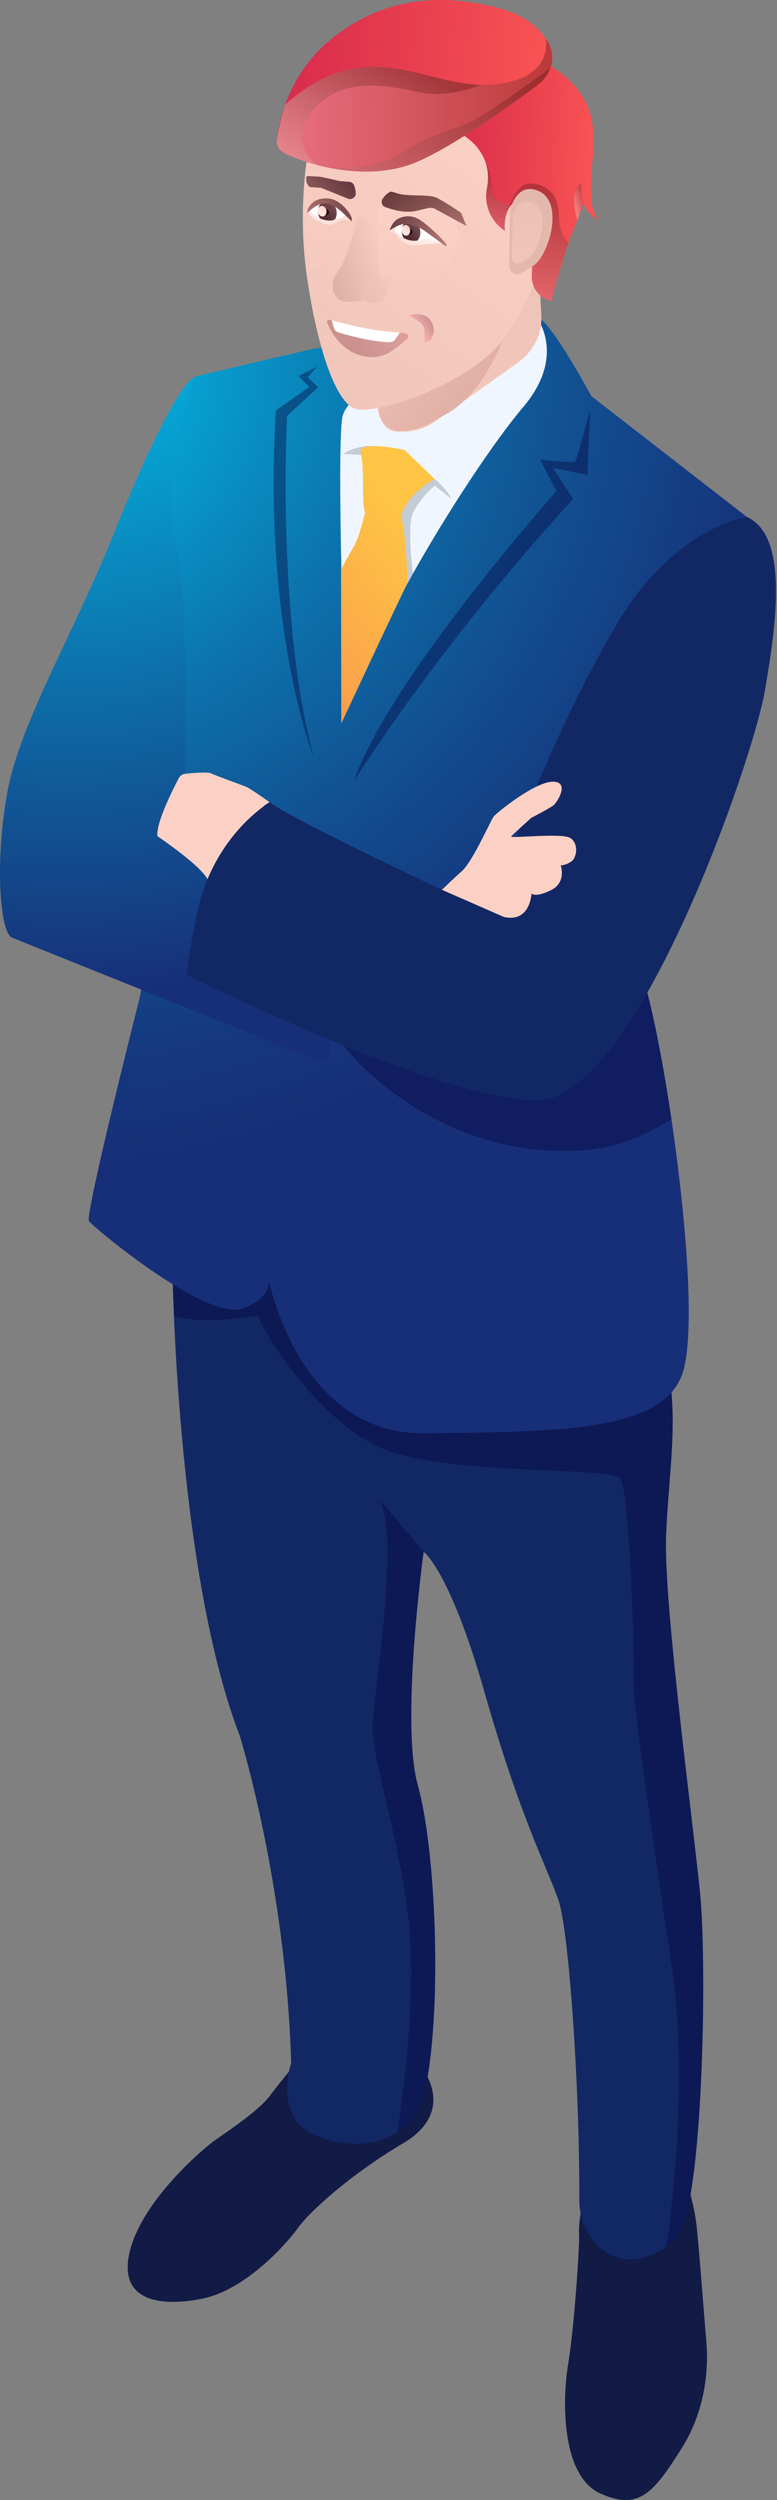
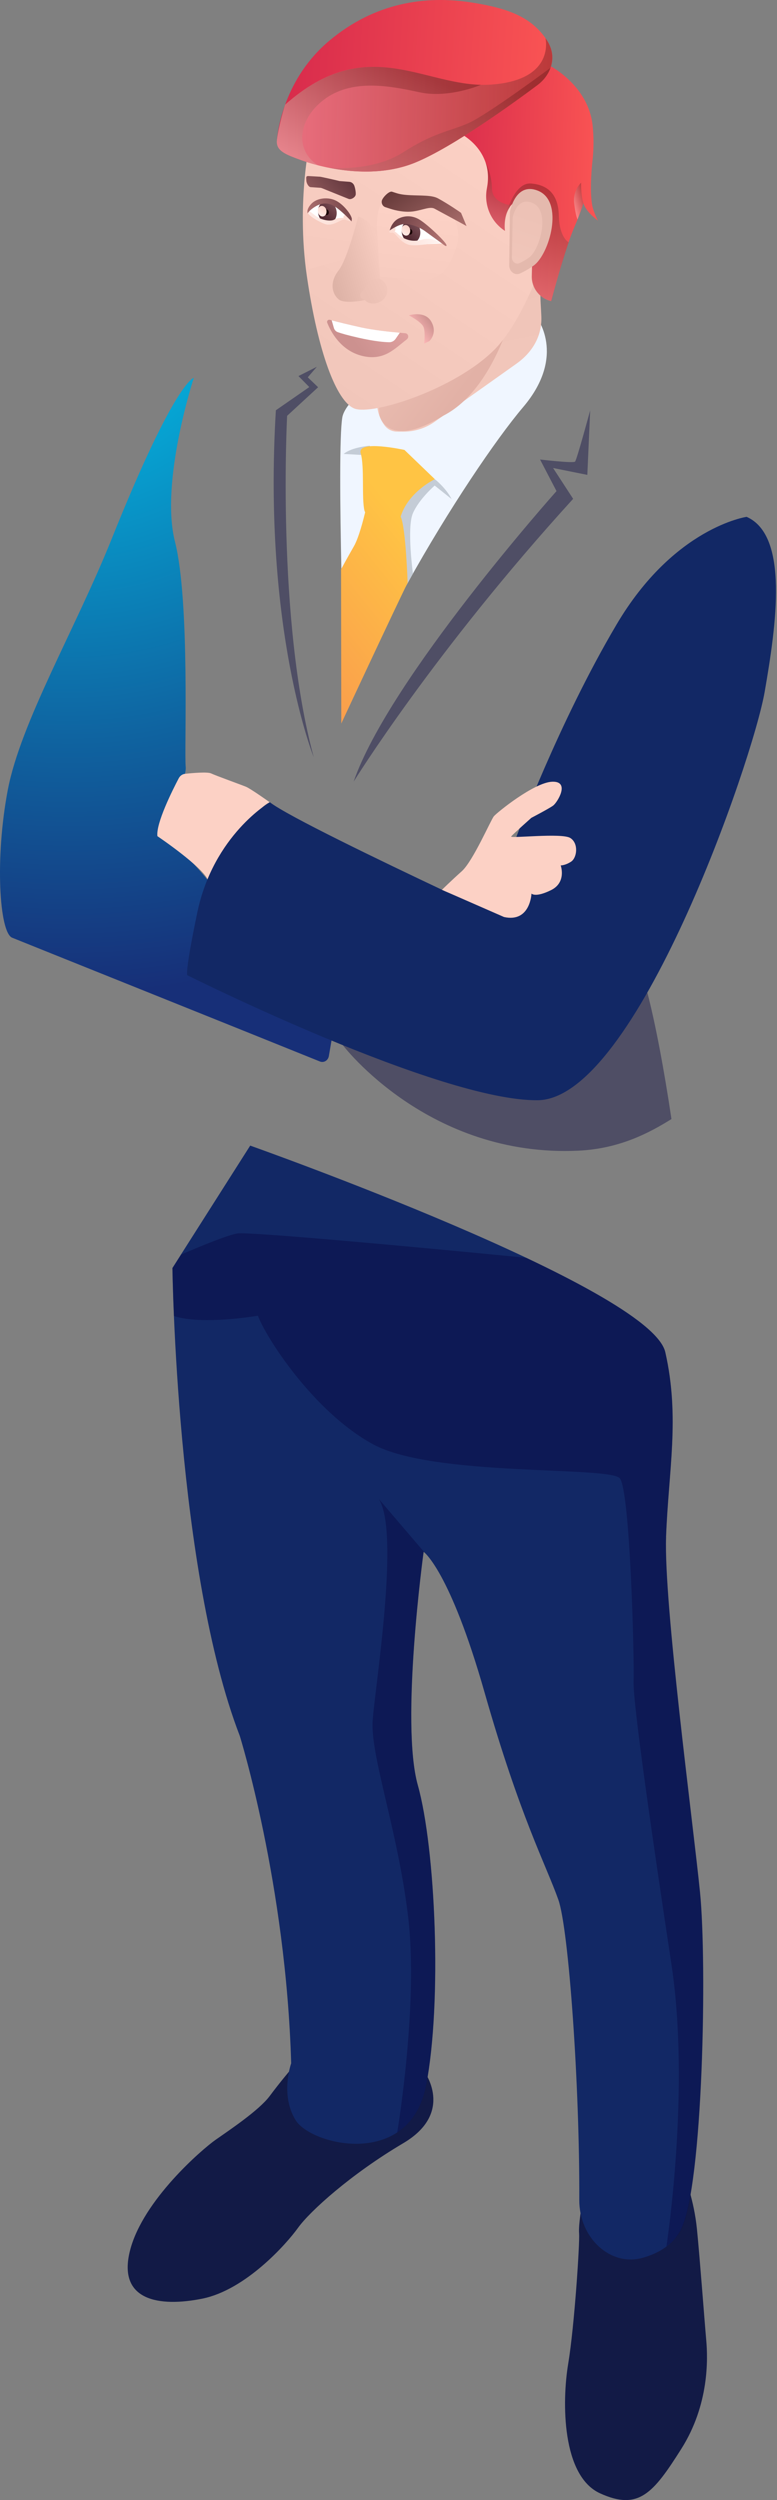
<svg xmlns="http://www.w3.org/2000/svg" width="242" height="778" viewBox="0 0 242 778" fill="none">
  <rect x="0" y="0" width="242" height="778" fill="#808080" stroke="none" />
  <path d="M90.607 643.973C90.607 643.973 87.338 647.791 83.964 652.316C80.564 656.84 71.045 663.143 67.043 665.967C63.042 668.792 44.578 684.588 40.525 700.227C36.445 715.971 49.574 718.037 63.042 715.317C76.511 712.571 89.168 698.37 92.83 693.27C96.491 688.171 109.201 676.637 125.573 666.961C141.892 657.337 132.006 644.444 132.006 644.444L90.607 643.999V643.973Z" fill="#121A46" />
  <path d="M213.316 677.553C213.316 677.553 216.14 684.562 217.056 693.585C217.971 702.659 219.435 722.405 219.958 728.21C220.481 734.042 220.9 748.322 212.191 762.078C203.456 775.886 198.906 781.378 186.902 775.913C174.95 770.473 175.002 747.406 176.964 735.612C178.925 723.869 180.599 697.769 180.364 695.049C180.128 692.329 181.2 686.34 181.2 686.34L213.316 677.553Z" fill="#121A46" />
  <path d="M53.709 394.688C53.709 394.688 54.86 488.837 74.683 540.2C74.683 540.2 89.067 586.254 90.689 642.09C90.689 642.09 87.184 651.819 92.049 659.743C96.913 667.693 127.695 675.016 132.716 648.89C137.711 622.999 135.645 575.244 130.127 555.551C124.635 536.016 131.931 482.9 131.931 482.9C131.931 482.9 140.091 488.627 150.944 526.758C161.98 565.437 170.062 580.344 173.906 591.197C177.123 600.298 180.575 649.047 180.418 684.562C180.366 696.487 190.199 705.51 200.294 702.581C205.184 701.168 209.656 698.553 212.036 693.898C219.019 680.246 220.196 610.655 217.999 588.844C215.828 567.189 206.675 499.01 207.433 478.271C208.192 457.689 211.801 441.082 207.198 420.788C202.621 400.65 77.926 356.505 77.926 356.505L53.657 394.661L53.709 394.688Z" fill="url(#paint0_radial_408_3640)" />
  <path opacity="0.4" d="M207.458 478.298C208.217 457.716 211.826 441.109 207.223 420.815C205.497 413.23 186.641 402.194 163.888 391.419C125.679 387.653 77.297 383.286 73.95 383.835C70.942 384.332 63.018 387.575 56.428 390.399L53.708 394.688C53.708 394.688 53.786 400.311 54.178 409.543C63.096 412.446 80.331 409.438 80.331 409.438C82.711 415.976 97.566 439.331 116.238 449.478C134.99 459.651 189.831 456.173 193.048 460.043C196.265 463.914 197.599 516.428 197.337 523.175C197.076 529.949 203.326 572.944 209.158 611.518C214.964 650.041 207.798 697.56 207.563 699.103C209.393 697.743 210.989 696.069 212.087 693.925C219.07 680.273 220.247 610.682 218.05 588.87C215.879 567.216 206.726 499.037 207.484 478.298H207.458Z" fill="#06033E" />
-   <path d="M96.961 108.684C96.961 108.684 70.704 114.803 61.838 116.922C60.373 117.262 59.17 118.334 58.595 119.772C55.954 126.415 49.259 147.128 53.678 177.674C59.197 215.752 56.947 241.695 56.947 241.695L43.453 310.685C43.453 310.685 26.349 378.159 27.709 380.016C29.069 381.899 64.375 411.346 75.62 407.162C86.84 403.004 83.204 396.152 83.204 396.152C83.204 396.152 91.966 446.521 132.397 446.024C172.829 445.528 205.833 445.685 212.398 427.875C218.91 410.196 208.998 337.152 201.571 308.803C194.222 280.741 177.223 225.742 177.223 225.742L232.535 160.806L184.179 123.277C184.179 123.277 172.594 101.727 167.939 99.007C163.283 96.287 160.877 98.589 160.877 98.589L96.935 108.658L96.961 108.684Z" fill="url(#paint1_radial_408_3640)" />
  <path d="M166.95 98.485C166.95 98.485 176.731 110.437 162.948 126.677C154.423 136.72 139.673 158.531 126.989 181.388C119.012 195.772 111.611 203.461 107.4 215.91C107.4 215.91 106.851 201.107 106.354 178.433C105.884 157.223 105.701 135.36 106.616 129.894C108.525 118.649 156.227 93.045 166.95 98.459V98.485Z" fill="#F0F6FF" />
  <path d="M60.348 117.602C60.348 117.602 54.516 118.491 34.797 167.658C23.63 195.51 6.448 224.696 2.42 245.854C-1.633 267.194 -0.195 290.182 3.78 291.804C7.625 293.373 77.583 321.408 99.629 330.326C100.858 330.823 102.192 330.012 102.427 328.626L108.626 292.405L65.265 274.595C65.265 274.595 57.131 263.925 49.443 259.95C49.443 259.95 58.334 243.134 57.837 238.583C57.341 234.033 59.25 187.298 54.49 168.547C49.782 149.927 60.348 117.628 60.348 117.628V117.602Z" fill="url(#paint2_radial_408_3640)" />
  <path d="M83.991 249.646C83.991 249.646 78.081 245.436 76.616 244.834C75.152 244.233 67.227 241.382 65.737 240.676C64.612 240.153 59.983 240.545 57.656 240.807C56.819 240.885 56.086 241.408 55.668 242.193C53.785 245.776 48.528 256.21 49.025 260.212C49.025 260.212 63.331 269.836 64.9 274.125L67.201 274.648C67.201 274.648 77.087 252.784 83.991 249.646Z" fill="#FCD1C5" />
  <path opacity="0.4" d="M201.598 308.829C199.82 302.056 197.466 293.687 194.955 284.874L106.743 325.201C106.743 325.201 133.392 360.35 180.258 358.075C193.072 357.447 202.33 352.478 209.13 348.241C206.802 332.628 204.083 318.271 201.598 308.829Z" fill="#06033E" />
  <path d="M232.562 160.833C232.562 160.833 209.94 164.05 192.051 194.308C173.928 224.907 160.695 260.788 160.695 260.788L160.093 264.867C158.498 275.538 147.749 281.657 138.387 277.238C118.615 267.901 89.429 253.857 84.042 249.647C84.042 249.647 66.493 259.794 61.446 283.985C57.392 303.416 58.36 303.495 58.36 303.495C58.36 303.495 136.974 342.75 167.52 342.383C198.067 341.991 234.471 236.571 238.158 215.309C241.82 194.23 245.716 166.717 232.588 160.859L232.562 160.833Z" fill="url(#paint3_radial_408_3640)" />
  <path d="M137.655 276.897C137.655 276.897 140.349 274.23 143.827 271.118C147.306 268.006 152.876 255.139 153.818 254.014C154.759 252.889 166.397 243.422 172.046 243.265C177.695 243.108 173.563 249.751 172.281 250.693C171 251.634 165.482 254.511 165.482 254.511C165.482 254.511 159.833 259.532 159.205 260.291C158.577 261.023 175.001 259.088 177.643 260.788C180.284 262.487 179.709 266.933 177.878 268.136C176.047 269.339 174.635 269.313 174.635 269.313C174.635 269.313 176.544 274.57 171.627 277.002C166.685 279.434 165.534 278.074 165.534 278.074C165.534 278.074 165.194 287.175 156.982 285.371L137.682 276.924L137.655 276.897Z" fill="#FCD1C5" />
  <path d="M140.693 155.34L135.384 151.104C135.384 151.104 130.494 155.314 128.585 159.76C126.676 164.232 128.611 178.512 128.611 178.512L126.989 181.414L125.002 177.622L123.302 160.754C123.302 160.754 125.106 148.358 125.263 148.044C125.446 147.73 135.463 149.142 135.463 149.142C135.463 149.142 138.941 151.888 140.667 155.34H140.693Z" fill="#C4CCD6" />
  <path d="M115.218 138.708C115.218 138.708 109.569 139.101 107.032 141.271C107.032 141.271 112.969 141.559 113.884 141.69C114.8 141.82 115.218 138.708 115.218 138.708Z" fill="#C4CCD6" />
  <path d="M135.461 149.143L125.968 140.016C125.968 140.016 111.113 136.747 112.343 141.036C113.572 145.325 112.578 155.053 113.519 158.924C113.572 159.107 113.65 159.264 113.729 159.421C113.232 161.461 111.767 167.371 110.172 170.091C108.237 173.438 106.223 177.178 106.223 177.178L106.301 225.142C106.301 225.142 123.301 188.685 126.962 181.363C126.962 181.363 126.386 164.05 124.791 160.781C127.119 153.066 135.435 149.117 135.435 149.117L135.461 149.143Z" fill="url(#paint4_linear_408_3640)" style="mix-blend-mode:multiply" />
  <path opacity="0.4" d="M183.816 127.697C183.816 127.697 179.658 143.074 179.109 143.65C178.56 144.225 168.203 142.996 168.203 142.996L173.329 152.829C173.329 152.829 121.155 211.254 110.145 243.238C110.145 243.238 135.173 202.754 178.507 155.235L172.257 145.637L182.927 147.782L183.816 127.697Z" fill="#06033E" />
  <path opacity="0.4" d="M98.632 114.202L95.86 117.419L99.077 120.505L89.427 129.397C89.427 129.397 86.053 192.764 97.717 235.628C97.717 235.628 81.79 196.269 85.922 127.671L96.331 120.452L92.957 117.027L98.606 114.176L98.632 114.202Z" fill="#06033E" />
  <path opacity="0.4" d="M131.953 482.926C131.953 482.926 132.084 483.031 132.346 483.266L117.962 466.45C124.605 476.728 116.89 524.3 116.079 535.284C115.268 546.346 123.872 569.308 127.115 596.48C130.384 623.888 123.742 663.483 123.715 663.614C127.978 660.815 131.352 656.134 132.738 648.916C137.733 623.025 135.667 575.271 130.149 555.578C124.657 536.042 131.953 482.926 131.953 482.926Z" fill="#06033E" />
  <path d="M169.066 66.435C168.422 70.355 168.185 74.332 168.356 78.314C168.553 82.815 168.057 88.711 168.423 94.937C168.5 96.22 168.559 97.376 168.605 98.419C168.875 104.536 165.829 109.646 160.851 113.178L135.384 131.249C132.546 133.263 129.145 134.338 125.655 134.324L123.602 134.315C122.087 134.309 120.661 133.582 119.761 132.358C118.258 130.312 117.443 127.845 117.432 125.313L117.313 95.478L120.971 78.834L171.891 49.284L169.066 66.445L169.066 66.435Z" fill="url(#paint5_linear_408_3640)" />
  <path d="M162.327 86.316C162.327 86.316 156.888 119.727 138.097 129.352C120.458 140.187 118.173 129.227 118.173 129.227L116.787 107.862L162.328 86.304L162.327 86.316Z" fill="url(#paint6_linear_408_3640)" style="mix-blend-mode:multiply" />
  <path d="M96.848 42.135L107.887 34.087L108.174 24.34C108.174 24.34 128.339 2.23 145.566 2.233C162.793 2.237 170.214 18.683 174.439 31.439C178.675 44.184 174.517 64.564 174.517 64.564C174.517 64.564 166.243 96.493 153.998 108.804C141.753 121.114 115.952 129.382 110.357 127.124C104.761 124.879 99.01 109.515 95.573 85.919C92.135 62.323 96.848 42.147 96.848 42.147L96.848 42.135Z" fill="url(#paint7_linear_408_3640)" />
  <path d="M106.928 59.399C109.651 60.753 110.84 62.645 111.361 64.154C111.788 65.388 111.781 66.727 111.46 67.992C110.498 71.689 107.485 80.623 107.485 80.623L96.218 83.748C94.8 73.354 95.221 63.969 95.367 56.552C95.367 56.552 101.638 56.748 106.939 59.4L106.928 59.399Z" fill="url(#paint8_linear_408_3640)" />
  <path d="M117.545 73.704C117.545 73.704 116.381 62.917 120.464 62.325C124.548 61.733 136.644 62.856 139.267 64.975C140.293 65.802 141.139 67.308 141.804 68.831C142.986 71.565 143.027 74.705 141.938 77.456L140.654 80.713C139.051 84.79 135.291 87.345 131.209 87.152L118.389 86.097L117.556 73.692L117.545 73.704Z" fill="url(#paint9_linear_408_3640)" />
  <path d="M145.304 70.34L143.603 66.258C143.33 66.015 139.446 63.369 136.395 61.722C134.483 60.694 131.157 60.91 127.799 60.745C125.474 60.632 124.368 60.394 123.267 60.034L122.098 59.659C121.185 59.367 119.044 61.551 118.898 62.574C118.78 63.414 119.249 64.216 119.995 64.465L121.586 64.978C123.089 65.464 126.102 66.204 128.918 65.76C131.824 65.295 133.963 64.201 135.345 64.939C138.208 66.481 145.238 70.288 145.303 70.352L145.304 70.34Z" fill="url(#paint10_linear_408_3640)" />
  <path d="M110.737 60.799C110.91 60.316 110.731 58.924 110.382 57.881C110.136 57.148 109.523 56.647 108.816 56.583L105.719 56.343C105.541 56.262 99.89 54.993 99.698 54.998L95.97 54.782C95.204 54.802 95.39 55.312 95.408 56.146C95.426 56.98 96.092 58.28 96.858 58.248L99.856 58.448C100.047 58.443 101.368 58.996 101.545 59.076L108.541 61.892C109.251 62.201 110.442 61.56 110.727 60.775L110.737 60.799Z" fill="url(#paint11_linear_408_3640)" />
  <path d="M95.807 65.921C95.807 65.921 96.45 63.797 98.976 62.592C102.862 60.751 108.938 66.3 109.345 67.961C109.732 69.535 108.319 68.364 107.162 68.283C106.107 68.206 103.668 70.544 101.232 69.677C99.252 68.975 95.829 66.966 95.796 65.909L95.807 65.921Z" fill="white" />
-   <path d="M137.672 75.786C137.672 75.786 134.471 71.803 130.317 69.818C126.274 67.887 121.782 70.731 121.367 71.708C120.965 72.673 121.879 72.218 122.581 72.453C123.282 72.688 125.027 75.745 127.656 76.213C130.374 76.697 135.392 75.294 137.683 75.774L137.672 75.786Z" fill="white" />
+   <path d="M137.672 75.786C137.672 75.786 134.471 71.803 130.317 69.818C126.274 67.887 121.782 70.731 121.367 71.708C120.965 72.673 121.879 72.218 122.581 72.453C123.282 72.688 125.027 75.745 127.656 76.213L137.672 75.786Z" fill="white" />
  <path d="M125.284 73.062C125.843 74.941 127.51 76.039 129.015 75.506C130.52 74.972 131.294 73.021 130.735 71.141C130.177 69.261 128.51 68.164 127.005 68.697C125.499 69.23 124.725 71.182 125.284 73.062Z" fill="url(#paint12_linear_408_3640)" />
  <path d="M127.654 76.226C125.026 75.759 123.293 72.706 122.58 72.471C121.879 72.236 120.965 72.679 121.367 71.727C121.502 71.389 122.116 70.85 123.009 70.357C123.082 70.556 123.152 70.816 123.163 71.171C123.18 72.016 122.854 72.028 122.854 72.028C122.854 72.028 123.231 72.177 123.569 72.496C123.908 72.803 126.784 75.997 131.534 74.55C134.635 73.615 137.668 75.8 137.668 75.8C135.389 75.321 130.36 76.721 127.643 76.238L127.654 76.226Z" fill="url(#paint13_linear_408_3640)" />
  <path d="M137.676 75.782C137.676 75.782 134.357 73.373 132.4 71.949C130.455 70.526 127.638 69.596 125.811 69.723C124.029 69.851 121.369 71.713 121.369 71.713L121.47 71.373C121.948 69.846 122.947 68.546 124.26 67.946C125.734 67.279 127.874 66.87 130.252 68.114C132.664 69.371 138.58 74.994 139.004 76.139C139.428 77.272 137.676 75.782 137.676 75.782Z" fill="url(#paint14_linear_408_3640)" />
  <path d="M99.236 66.998C99.795 68.878 101.461 69.975 102.967 69.442C104.472 68.909 105.246 66.957 104.687 65.078C104.128 63.198 102.462 62.1 100.956 62.634C99.451 63.167 98.677 65.119 99.236 66.998Z" fill="url(#paint15_linear_408_3640)" />
  <path d="M98.297 67.144C99.885 68.465 102.981 69.023 104.106 68.344C105.241 67.665 106.979 67.817 106.979 67.817L106.967 67.51C106.954 67.204 107.415 66.879 107.415 66.879L108.307 66.436C108.871 67.057 109.246 67.622 109.335 67.992C109.722 69.561 108.31 68.394 107.154 68.313C106.1 68.236 103.662 70.566 101.227 69.703C99.249 69.003 95.828 67.001 95.795 65.948C95.795 65.948 95.832 65.851 95.893 65.707L96.098 65.629C96.098 65.629 96.698 65.847 98.285 67.168L98.297 67.144Z" fill="url(#paint16_linear_408_3640)" />
  <path d="M109.434 68.853C109.434 68.853 106.238 65.405 103.986 64.079C101.812 62.794 99.602 63.262 97.587 64.682C96.124 65.719 95.832 66.395 95.832 66.395C95.832 66.395 95.251 65.256 96.987 63.407C98.782 61.5 102.449 61.198 104.912 62.593C107.486 64.053 109.676 67.279 109.578 68.232C109.479 69.186 109.444 68.865 109.444 68.865L109.434 68.853Z" fill="url(#paint17_linear_408_3640)" />
  <path d="M127.002 72.353C127.144 72.826 127.563 73.1 127.94 72.967C128.316 72.834 128.512 72.337 128.37 71.863C128.228 71.39 127.808 71.115 127.432 71.249C127.056 71.382 126.859 71.879 127.002 72.353Z" fill="#190404" />
  <path d="M101.004 66.292C101.147 66.765 101.566 67.04 101.942 66.906C102.318 66.773 102.515 66.276 102.372 65.803C102.23 65.329 101.811 65.055 101.435 65.188C101.058 65.322 100.862 65.819 101.004 66.292Z" fill="#190404" />
  <path d="M125.13 72.122C125.397 73.006 126.172 73.517 126.879 73.263C127.587 73.022 127.942 72.103 127.686 71.232C127.419 70.348 126.644 69.837 125.937 70.09C125.23 70.332 124.874 71.251 125.13 72.122Z" fill="url(#paint18_linear_408_3640)" />
  <path d="M99.066 66.169C99.333 67.053 100.108 67.564 100.815 67.31C101.522 67.069 101.878 66.15 101.622 65.279C101.355 64.395 100.58 63.884 99.873 64.137C99.165 64.391 98.81 65.298 99.066 66.169Z" fill="url(#paint19_linear_408_3640)" />
  <path d="M111.543 67.38C111.543 67.38 108.274 80.596 105.444 84.18C102.614 87.764 103.332 91.359 105.477 93.168C107.61 94.965 117.03 93.176 118.327 91.508C119.13 90.484 117.638 82.493 117.616 76.1C117.603 72.042 115.149 68.475 111.544 67.367L111.543 67.38Z" fill="url(#paint20_linear_408_3640)" />
  <path d="M115.515 87.391C116.788 86.307 118.617 86.5 119.677 87.833C120.348 88.683 120.831 89.76 120.586 91.031C119.977 94.182 116 95.31 114.068 93.784C113.486 93.331 113.468 93.183 112.911 93.002C112.109 92.725 111.967 91.55 112.628 90.985L115.515 87.366L115.515 87.391Z" fill="url(#paint21_linear_408_3640)" />
  <path d="M171.288 20.488C171.288 20.488 183.2 26.547 184.565 38.964C184.944 42.418 184.921 45.815 184.634 49.074C184.634 49.074 184.623 49.188 184.6 49.383C184.554 49.854 184.508 50.325 184.45 50.795C184.164 53.79 183.716 60.01 184.473 64.038C184.818 65.874 186.218 68.651 186.218 68.651C186.218 68.651 182.442 65.943 181.708 63.223C180.859 65.874 179.929 68.272 179.034 70.315C175.855 77.579 171.678 93.702 171.678 93.702C168.075 92.865 165.562 89.606 165.653 85.91L166.319 59.838C166.319 59.838 164.058 60.102 160.202 62.936C156.347 65.771 157.253 71.83 157.253 71.83C152.847 68.972 150.655 63.728 151.653 58.564C152.147 55.982 152.181 52.998 151.045 50.038C147.958 42.051 139.259 39.721 139.259 39.721L137.263 35.636L171.288 20.465V20.488Z" fill="url(#paint22_linear_408_3640)" />
  <path style="mix-blend-mode:multiply" opacity="0.5" d="M165.356 57.107C170.497 57.509 173.894 60.32 174.055 67.137C174.204 73.953 177.107 75.411 177.107 75.411C174.606 82.985 171.622 93.726 171.622 93.726C168.019 92.888 165.505 89.629 165.597 85.934L166.263 59.861C166.263 59.861 164.002 60.125 160.146 62.96C158.953 63.843 158.218 65.025 157.771 66.242C157.771 66.242 160.215 56.706 165.368 57.107H165.356Z" fill="url(#paint23_linear_408_3640)" />
  <path style="mix-blend-mode:multiply" opacity="0.5" d="M151.32 50.691C151.32 50.691 153.145 54.214 153.225 58.69C153.306 63.154 158.745 63.808 158.745 63.808L158.883 64.393C156.657 67.457 157.311 71.875 157.311 71.875C152.904 69.018 150.712 63.773 151.711 58.609C152.17 56.2 152.227 53.457 151.309 50.703L151.32 50.691Z" fill="url(#paint24_linear_408_3640)" />
  <path style="mix-blend-mode:multiply" opacity="0.5" d="M181.721 63.223C181.721 63.223 181.319 62.362 181.101 59.906C180.987 58.586 180.975 56.865 180.975 56.865C180.975 56.865 178.37 59.229 178.818 63.223C179.277 67.216 179.885 68.306 179.885 68.306L181.721 63.223Z" fill="url(#paint25_linear_408_3640)" />
  <path d="M167.356 26.524C169.514 24.906 171.166 22.657 171.786 20.029C172.302 17.837 172.176 15.048 169.892 11.858C165.313 5.478 158.749 2.632 146.952 0.784C132.482 -1.488 116.795 0.807 102.657 12.592C88.519 24.378 86.373 40.891 86.235 43.944C86.097 46.996 89.012 48.098 93.579 49.762C98.147 51.426 114.786 56.556 129.349 50.588C141.157 45.757 160.471 31.677 167.356 26.524Z" fill="url(#paint26_linear_408_3640)" />
  <path style="mix-blend-mode:multiply" opacity="0.5" d="M93.568 49.751C88.989 48.087 86.085 46.973 86.223 43.932C86.281 42.762 87.061 38.298 88.794 32.594C114.786 9.483 132.677 27.717 152.908 26.329C173.151 24.94 169.88 11.858 169.88 11.858C172.164 15.048 172.29 17.837 171.774 20.029C171.166 22.657 169.502 24.906 167.344 26.524C160.459 31.676 141.134 45.757 129.337 50.588C114.786 56.544 98.146 51.414 93.568 49.762V49.751Z" fill="url(#paint27_linear_408_3640)" />
  <path style="mix-blend-mode:multiply" opacity="0.5" d="M102.645 52.252C102.645 52.252 116.083 53.492 125.528 47.421C135.121 41.247 139.976 40.914 145.851 38.344C151.727 35.773 171.442 21.119 171.442 21.119C171.442 21.119 171.442 21.142 171.43 21.153C170.684 23.288 169.238 25.101 167.414 26.466C160.597 31.562 141.169 45.734 129.326 50.588C120.054 54.387 109.944 53.675 102.634 52.241L102.645 52.252Z" fill="url(#paint28_linear_408_3640)" />
  <path style="mix-blend-mode:multiply" opacity="0.5" d="M99.032 51.426C96.61 50.806 94.717 50.175 93.569 49.762C88.991 48.098 86.087 46.985 86.225 43.944C86.282 42.773 87.063 38.309 88.796 32.606C113.445 10.687 130.808 25.939 149.8 26.398C149.8 26.398 139.77 30.701 130.693 28.727C121.616 26.765 109.498 24.332 100.719 31.148C92.537 37.494 91.986 46.985 99.043 51.437L99.032 51.426Z" fill="url(#paint29_linear_408_3640)" />
  <path d="M158.819 65.921C158.819 65.921 160.452 56.579 167.469 59.319C175.938 62.627 171.057 79.281 166.173 82.674C164.491 83.836 163.082 84.6 161.94 85.115C160.342 85.823 158.613 84.504 158.601 82.616L158.808 65.921L158.819 65.921Z" fill="#E4B9AD" />
  <path d="M159.683 67.704C159.683 67.704 160.823 61.182 165.723 63.094C171.631 65.4 168.147 77.823 164.726 80.194C163.551 81.003 162.566 81.536 161.767 81.89C160.648 82.394 159.445 81.463 159.435 80.143L159.672 67.692L159.683 67.704Z" fill="url(#paint30_linear_408_3640)" />
  <path d="M126.698 105.598C127.494 105.004 127.17 103.763 126.185 103.696C122.61 103.412 116.971 102.859 112.749 101.928C107.703 100.822 104.385 99.972 102.726 99.527C102.186 99.379 101.7 99.905 101.916 100.431C102.955 103.062 106.031 109.092 112.789 110.751C119.737 112.451 123.055 108.323 126.698 105.625V105.598Z" fill="url(#paint31_linear_408_3640)" />
  <path d="M133.684 106.177C133.684 106.177 136.355 103.844 134.386 100.188C132.43 96.532 127.344 98.137 127.344 98.137C127.344 98.137 131.269 100.174 131.903 101.753C132.537 103.331 132.106 106.919 132.106 106.919L133.684 106.177Z" fill="url(#paint32_linear_408_3640)" />
  <path d="M105.208 103.371C104.614 103.155 104.169 102.67 103.993 102.063L103.305 99.688C105.113 100.161 108.216 100.943 112.641 101.914C116.297 102.71 121.005 103.236 124.526 103.547L123.19 105.476C122.731 106.123 122.003 106.514 121.221 106.501C119.71 106.474 116.769 106.245 111.818 105.138C108.108 104.302 106.192 103.722 105.221 103.371H105.208Z" fill="white" />
  <defs>
    <radialGradient id="paint0_radial_408_3640" cx="0" cy="0" r="1" gradientUnits="userSpaceOnUse" gradientTransform="translate(-198.505 363.122) scale(129.847 129.847)">
      <stop stop-color="#01C8EF" />
      <stop offset="0.14" stop-color="#01C3EA" />
      <stop offset="0.3" stop-color="#03B4DE" />
      <stop offset="0.47" stop-color="#059DCA" />
      <stop offset="0.65" stop-color="#097CAD" />
      <stop offset="0.84" stop-color="#0D5289" />
      <stop offset="1" stop-color="#122865" />
    </radialGradient>
    <radialGradient id="paint1_radial_408_3640" cx="0" cy="0" r="1" gradientUnits="userSpaceOnUse" gradientTransform="translate(7.362 110.096) scale(253.862 253.862)">
      <stop stop-color="#01C8EF" />
      <stop offset="0.14" stop-color="#04ACD9" />
      <stop offset="0.43" stop-color="#0C76AF" />
      <stop offset="0.68" stop-color="#124F91" />
      <stop offset="0.88" stop-color="#15377E" />
      <stop offset="1" stop-color="#172F78" />
    </radialGradient>
    <radialGradient id="paint2_radial_408_3640" cx="0" cy="0" r="1" gradientUnits="userSpaceOnUse" gradientTransform="translate(20.596 88.573) scale(222.165 222.165)">
      <stop stop-color="#01C8EF" />
      <stop offset="0.31" stop-color="#0896C8" />
      <stop offset="0.64" stop-color="#0F63A0" />
      <stop offset="1" stop-color="#172F78" />
    </radialGradient>
    <radialGradient id="paint3_radial_408_3640" cx="0" cy="0" r="1" gradientUnits="userSpaceOnUse" gradientTransform="translate(-358.458 -7.301) scale(358.106 358.106)">
      <stop stop-color="#01C8EF" />
      <stop offset="0.14" stop-color="#01C3EA" />
      <stop offset="0.3" stop-color="#03B4DE" />
      <stop offset="0.47" stop-color="#059DCA" />
      <stop offset="0.65" stop-color="#097CAD" />
      <stop offset="0.84" stop-color="#0D5289" />
      <stop offset="1" stop-color="#122865" />
    </radialGradient>
    <linearGradient id="paint4_linear_408_3640" x1="124.918" y1="161.331" x2="30.275" y2="237.062" gradientUnits="userSpaceOnUse">
      <stop stop-color="#FFC444" />
      <stop offset="1" stop-color="#F36F56" />
    </linearGradient>
    <linearGradient id="paint5_linear_408_3640" x1="134.066" y1="69.865" x2="152.432" y2="160.055" gradientUnits="userSpaceOnUse">
      <stop stop-color="#EDC2B6" />
      <stop offset="1" stop-color="#F5CABE" />
    </linearGradient>
    <linearGradient id="paint6_linear_408_3640" x1="148.828" y1="115.207" x2="115.1" y2="89.763" gradientUnits="userSpaceOnUse">
      <stop stop-color="#E2B1A6" />
      <stop offset="1" stop-color="#F1C7BA" />
    </linearGradient>
    <linearGradient id="paint7_linear_408_3640" x1="150.395" y1="32.256" x2="93.812" y2="116.829" gradientUnits="userSpaceOnUse">
      <stop stop-color="#FCD1C5" />
      <stop offset="1" stop-color="#F1C6BA" />
    </linearGradient>
    <linearGradient id="paint8_linear_408_3640" x1="103.273" y1="63.748" x2="100.474" y2="84.645" gradientUnits="userSpaceOnUse">
      <stop stop-color="#F7CCC0" />
      <stop offset="1" stop-color="#F6CBBF" />
    </linearGradient>
    <linearGradient id="paint9_linear_408_3640" x1="130.625" y1="65.726" x2="128.033" y2="86.255" gradientUnits="userSpaceOnUse">
      <stop stop-color="#FCD1C5" />
      <stop offset="1" stop-color="#F7CCC0" />
    </linearGradient>
    <linearGradient id="paint10_linear_408_3640" x1="122.757" y1="50.337" x2="141.631" y2="77.497" gradientUnits="userSpaceOnUse">
      <stop stop-color="#522A2A" />
      <stop offset="1" stop-color="#B67775" />
    </linearGradient>
    <linearGradient id="paint11_linear_408_3640" x1="110.359" y1="50.515" x2="89.592" y2="68.506" gradientUnits="userSpaceOnUse">
      <stop stop-color="#522A32" />
      <stop offset="1" stop-color="#B67775" />
    </linearGradient>
    <linearGradient id="paint12_linear_408_3640" x1="126.793" y1="73.445" x2="136.374" y2="64.434" gradientUnits="userSpaceOnUse">
      <stop stop-color="#522A32" />
      <stop offset="1" stop-color="#B6878E" />
    </linearGradient>
    <linearGradient id="paint13_linear_408_3640" x1="118.262" y1="78.575" x2="141.295" y2="69.714" gradientUnits="userSpaceOnUse">
      <stop stop-color="#FCD1C5" />
      <stop offset="1" stop-color="white" />
    </linearGradient>
    <linearGradient id="paint14_linear_408_3640" x1="117.947" y1="63.156" x2="137.567" y2="77.016" gradientUnits="userSpaceOnUse">
      <stop stop-color="#522A32" />
      <stop offset="1" stop-color="#B67775" />
    </linearGradient>
    <linearGradient id="paint15_linear_408_3640" x1="100.757" y1="67.388" x2="110.338" y2="58.377" gradientUnits="userSpaceOnUse">
      <stop stop-color="#522A32" />
      <stop offset="1" stop-color="#BE888C" />
    </linearGradient>
    <linearGradient id="paint16_linear_408_3640" x1="116.002" y1="63.623" x2="78.621" y2="72.041" gradientUnits="userSpaceOnUse">
      <stop stop-color="#FCD1C5" />
      <stop offset="1" stop-color="white" />
    </linearGradient>
    <linearGradient id="paint17_linear_408_3640" x1="117.6" y1="60.652" x2="93.796" y2="67.9" gradientUnits="userSpaceOnUse">
      <stop stop-color="#522A32" />
      <stop offset="1" stop-color="#B67775" />
    </linearGradient>
    <linearGradient id="paint18_linear_408_3640" x1="127.434" y1="70.24" x2="123.791" y2="74.522" gradientUnits="userSpaceOnUse">
      <stop stop-color="#FCD1C5" />
      <stop offset="1" stop-color="white" />
    </linearGradient>
    <linearGradient id="paint19_linear_408_3640" x1="101.357" y1="64.283" x2="97.715" y2="68.564" gradientUnits="userSpaceOnUse">
      <stop stop-color="#FCD1C5" />
      <stop offset="1" stop-color="white" />
    </linearGradient>
    <linearGradient id="paint20_linear_408_3640" x1="103.038" y1="83.999" x2="144.522" y2="70.999" gradientUnits="userSpaceOnUse">
      <stop stop-color="#DEB3A7" />
      <stop offset="0.464" stop-color="#FCD1C5" />
    </linearGradient>
    <linearGradient id="paint21_linear_408_3640" x1="114.197" y1="92.248" x2="130.975" y2="84.093" gradientUnits="userSpaceOnUse">
      <stop stop-color="#EBC0B4" />
      <stop offset="1" stop-color="#FCD1C5" />
    </linearGradient>
    <linearGradient id="paint22_linear_408_3640" x1="183.498" y1="109.249" x2="136.912" y2="107.971" gradientUnits="userSpaceOnUse">
      <stop stop-color="#F95353" />
      <stop offset="1" stop-color="#D82B4C" />
    </linearGradient>
    <linearGradient id="paint23_linear_408_3640" x1="173.068" y1="59.643" x2="154.018" y2="105.316" gradientUnits="userSpaceOnUse">
      <stop stop-color="#7D2022" />
      <stop offset="1" stop-color="#FFB9B9" />
    </linearGradient>
    <linearGradient id="paint24_linear_408_3640" x1="157.643" y1="53.331" x2="147.419" y2="77.831" gradientUnits="userSpaceOnUse">
      <stop stop-color="#7D2022" />
      <stop offset="1" stop-color="#FFB9B9" />
    </linearGradient>
    <linearGradient id="paint25_linear_408_3640" x1="182.972" y1="61.742" x2="178.301" y2="63.291" gradientUnits="userSpaceOnUse">
      <stop stop-color="#7D2022" />
      <stop offset="1" stop-color="#FFB9B9" />
    </linearGradient>
    <linearGradient id="paint26_linear_408_3640" x1="167.269" y1="64.736" x2="85.908" y2="59.371" gradientUnits="userSpaceOnUse">
      <stop stop-color="#F95353" />
      <stop offset="1" stop-color="#D82B4C" />
    </linearGradient>
    <linearGradient id="paint27_linear_408_3640" x1="172.026" y1="32.629" x2="86.223" y2="32.629" gradientUnits="userSpaceOnUse">
      <stop stop-color="#7D2022" />
      <stop offset="1" stop-color="#FFB9B9" />
    </linearGradient>
    <linearGradient id="paint28_linear_408_3640" x1="141.261" y1="21.658" x2="119.721" y2="98.442" gradientUnits="userSpaceOnUse">
      <stop stop-color="#7D2022" />
      <stop offset="1" stop-color="#FFB9B9" />
    </linearGradient>
    <linearGradient id="paint29_linear_408_3640" x1="123.073" y1="20.074" x2="104.678" y2="65.942" gradientUnits="userSpaceOnUse">
      <stop stop-color="#7D2022" />
      <stop offset="1" stop-color="#FFB9B9" />
    </linearGradient>
    <linearGradient id="paint30_linear_408_3640" x1="165.163" y1="66.578" x2="154.795" y2="96.847" gradientUnits="userSpaceOnUse">
      <stop stop-color="#EDC2B6" />
      <stop offset="1" stop-color="#F4CABE" />
    </linearGradient>
    <linearGradient id="paint31_linear_408_3640" x1="109.864" y1="105.968" x2="142.765" y2="82.812" gradientUnits="userSpaceOnUse">
      <stop stop-color="#CC918F" />
      <stop offset="1" stop-color="#FFB9B9" />
    </linearGradient>
    <linearGradient id="paint32_linear_408_3640" x1="133.647" y1="99.918" x2="129.016" y2="103.237" gradientUnits="userSpaceOnUse">
      <stop stop-color="#D09492" />
      <stop offset="1" stop-color="#FFB9B9" />
    </linearGradient>
  </defs>
</svg>